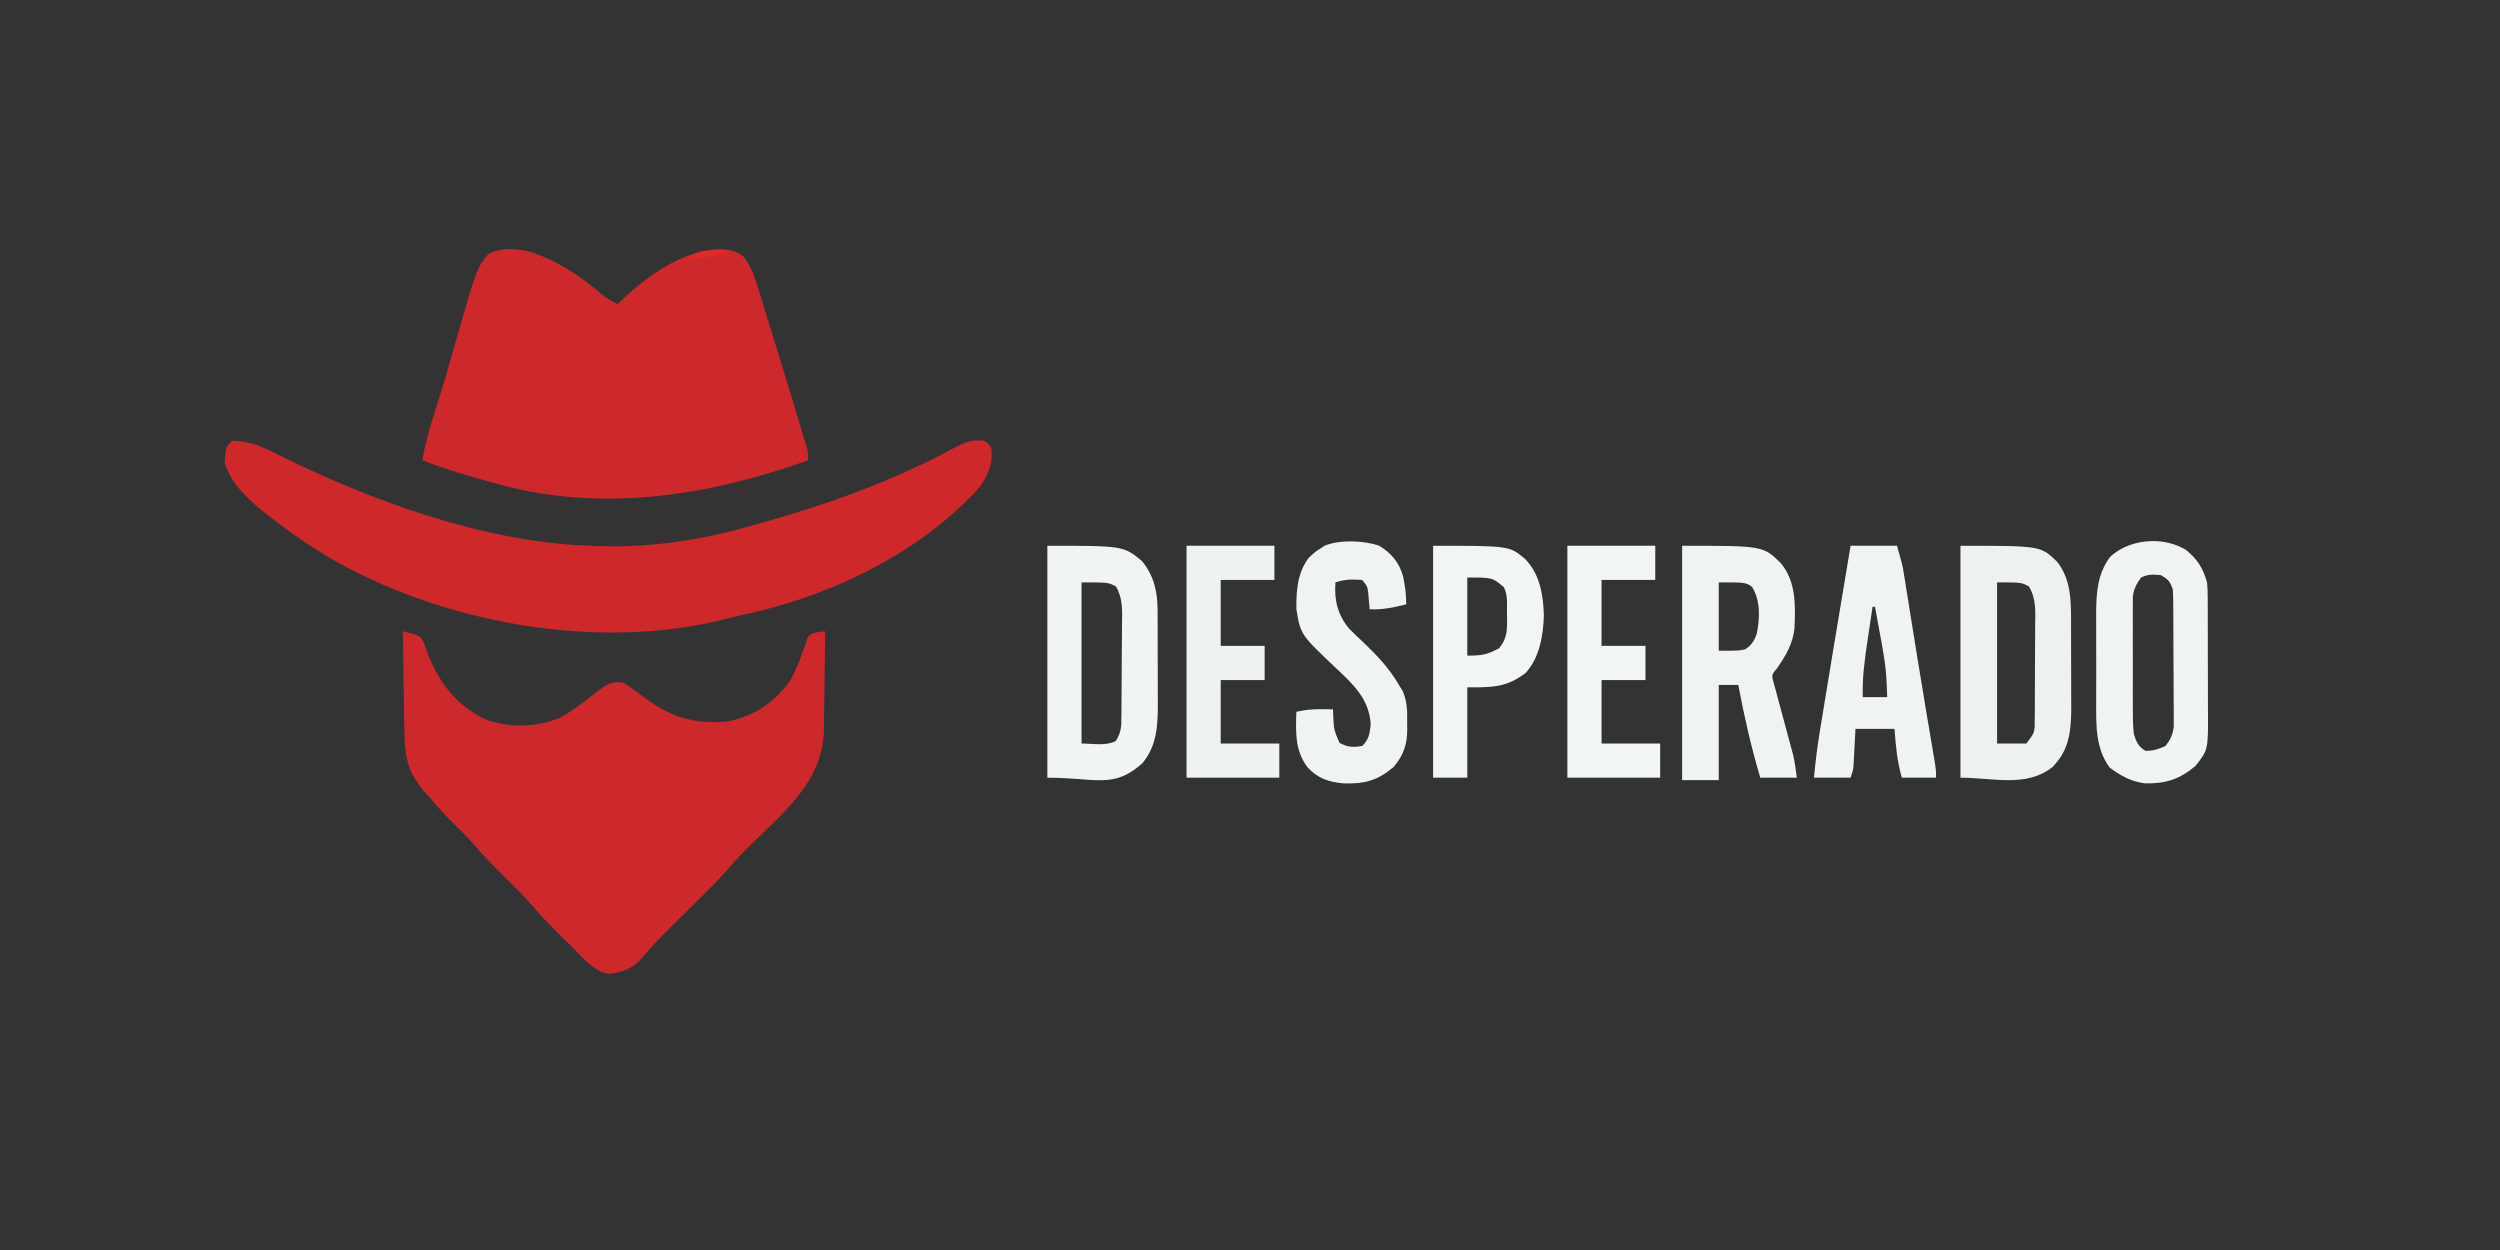
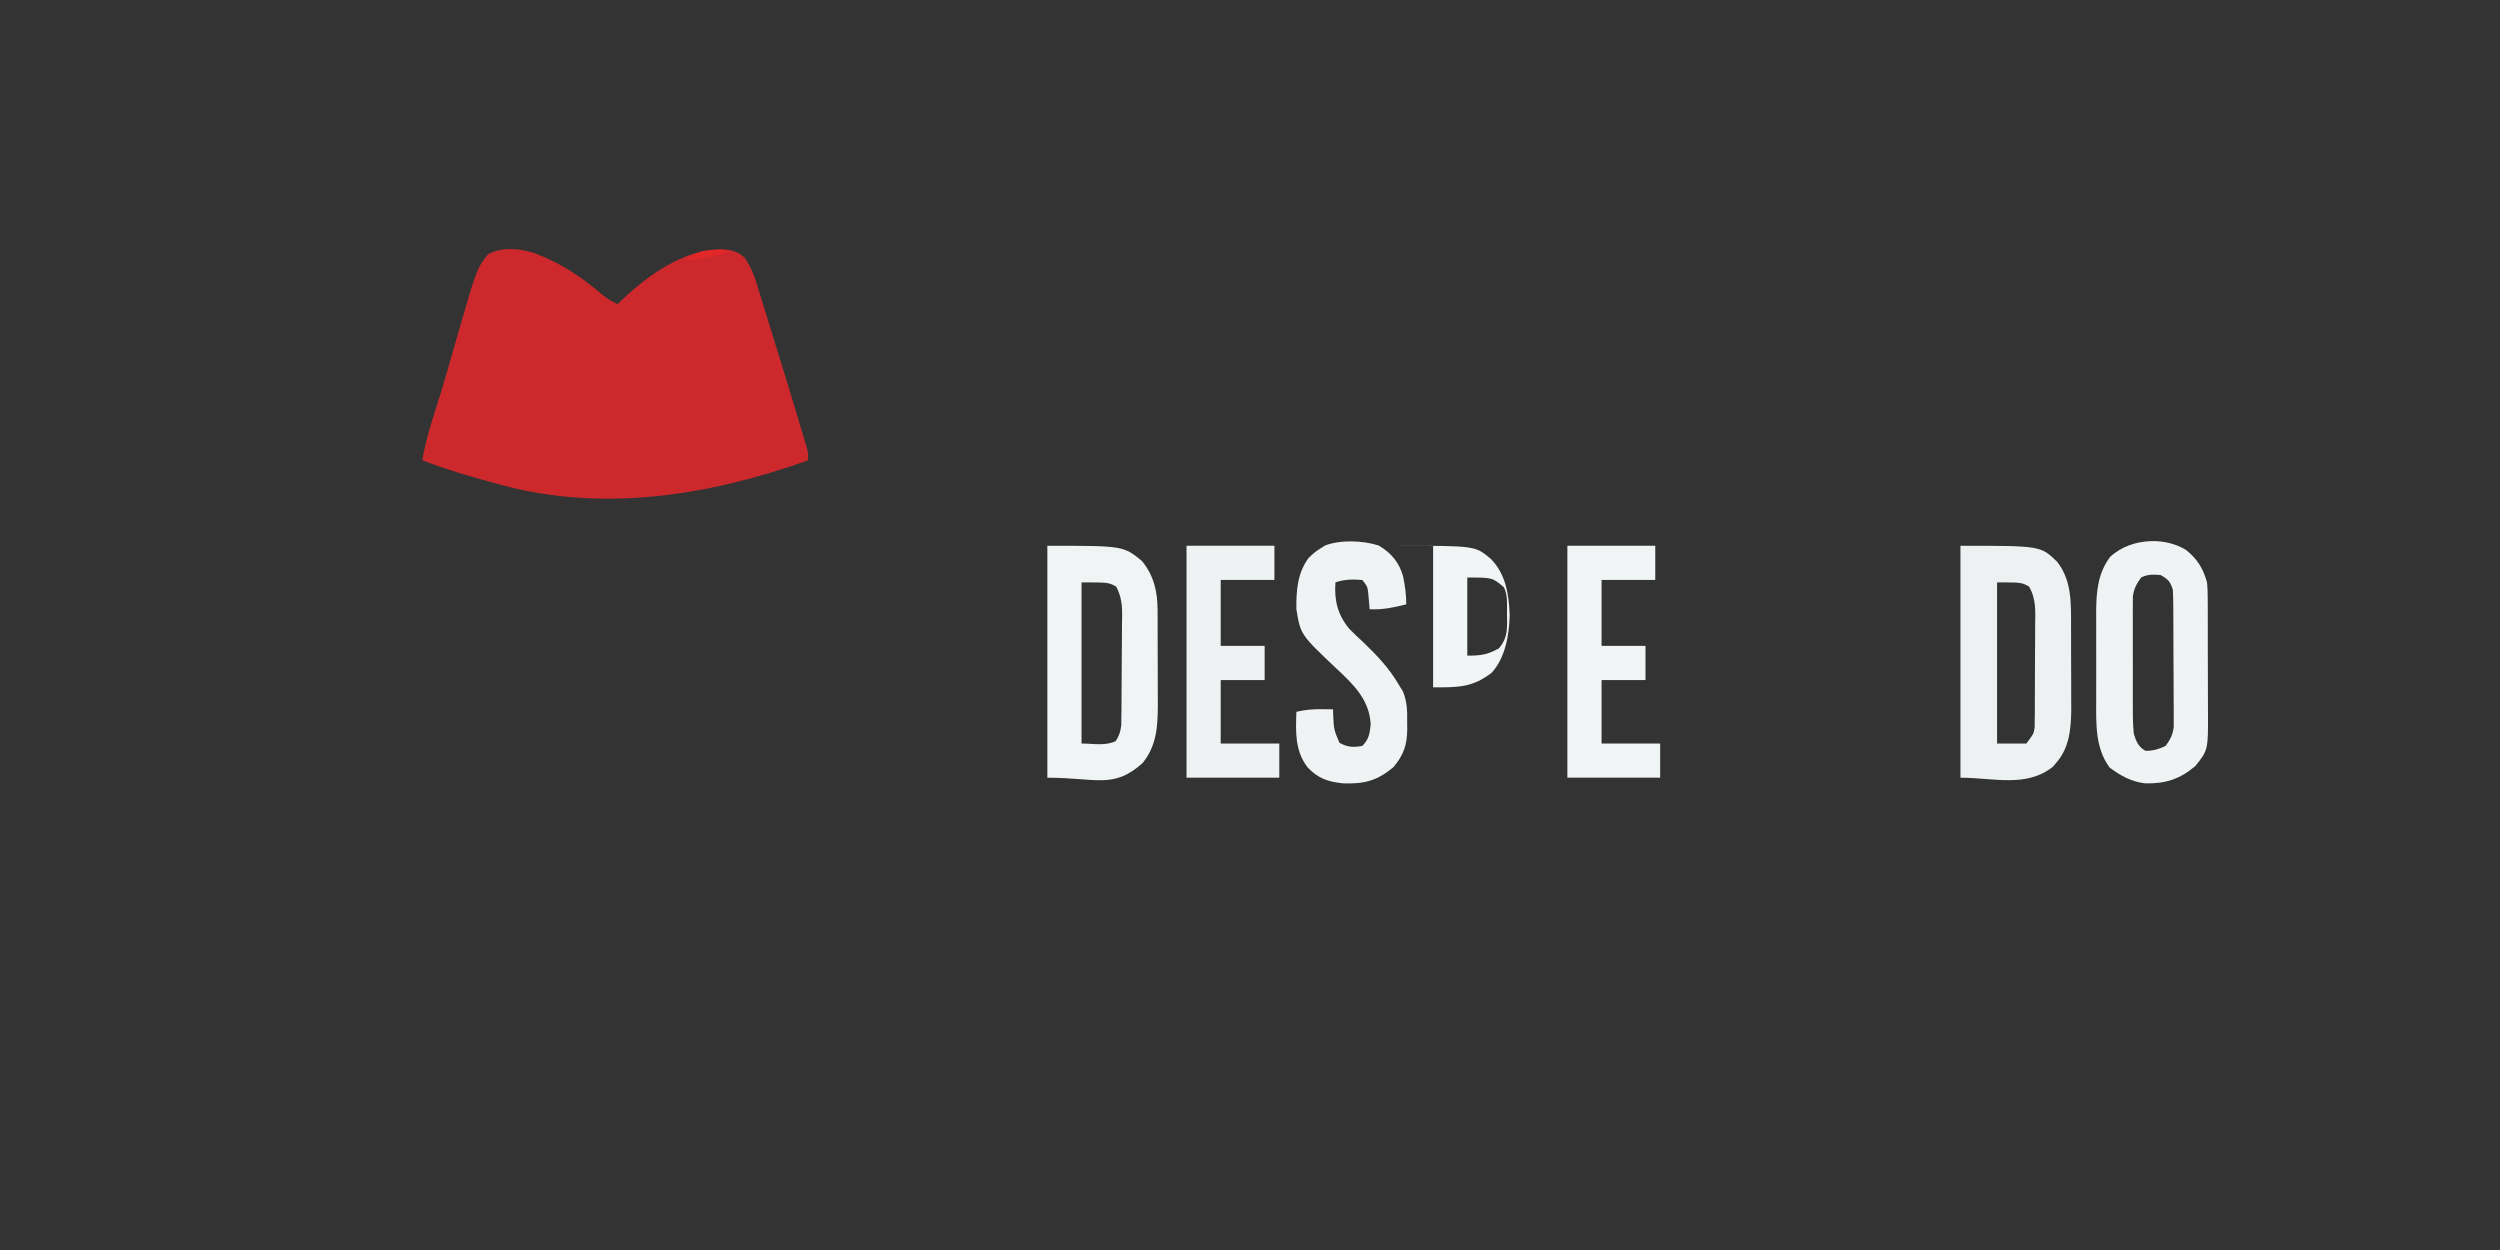
<svg xmlns="http://www.w3.org/2000/svg" xmlns:ns1="http://sodipodi.sourceforge.net/DTD/sodipodi-0.dtd" xmlns:ns2="http://www.inkscape.org/namespaces/inkscape" width="1024" height="512" id="svg41" ns1:docname="Logo.svg" ns2:version="1.4 (86a8ad7, 2024-10-11)">
  <rect width="100%" height="100%" fill="#333333" stroke="none" />
  <defs id="defs41" />
-   <path d="m 165,258.546 c 6.809,1.696 6.809,1.696 8.531,4.434 l 0.969,3.004 c 4.651,12.609 11.762,22.596 24.062,28.562 9.837,3.702 21.154,3.498 30.848,-0.598 5.66,-3.065 10.617,-7.064 15.66,-11.031 3.524,-2.677 5.507,-3.86 9.93,-3.371 2.033,1.054 2.033,1.054 3.996,2.52 l 2.193,1.6 2.248,1.693 c 11.273,8.359 20.332,11.344 34.562,10.188 10.953,-2.321 18.745,-7.427 25.398,-16.359 2.443,-4.029 4.006,-8.287 5.559,-12.723 L 330,263.546 l 0.762,-2.324 C 332,259.546 332,259.546 335.077,258.941 L 338,258.546 c -0.067,6.814 -0.157,13.627 -0.262,20.441 -0.033,2.315 -0.061,4.63 -0.084,6.945 -0.034,3.339 -0.086,6.678 -0.142,10.016 l -0.019,3.107 c -0.419,20.767 -16.186,33.422 -30.101,47.063 -2.962,2.919 -5.806,5.868 -8.5,9.037 -5.991,6.944 -12.695,13.248 -19.211,19.691 -1.781,1.762 -3.559,3.527 -5.335,5.293 l -1.716,1.705 c -3.578,3.581 -6.984,7.25 -10.187,11.176 -3.79,4.012 -7.925,5.403 -13.316,5.838 -6.016,-1.203 -9.971,-6.129 -14.125,-10.312 -1.093,-1.07 -2.186,-2.139 -3.281,-3.207 -4.522,-4.444 -8.972,-8.89 -13.113,-13.695 -3.672,-4.24 -7.603,-8.172 -11.605,-12.098 -4.668,-4.579 -9.138,-9.228 -13.406,-14.183 -2.112,-2.407 -4.364,-4.646 -6.657,-6.879 -3.869,-3.834 -7.555,-7.665 -10.938,-11.938 l -2,-2 c -1.438,-1.723 -1.438,-1.723 -3,-4.062 l -1.562,-2.285 c -3.733,-6.889 -3.768,-13.598 -3.852,-21.273 l -0.059,-3.333 c -0.059,-3.494 -0.106,-6.989 -0.152,-10.483 -0.038,-2.377 -0.077,-4.754 -0.117,-7.131 -0.096,-5.81 -0.181,-11.621 -0.258,-17.432 z" fill="#cd292c" id="path2" ns1:nodetypes="cccccccccccccccccccccccccccccccsccccccccccc" />
  <path d="m 218.32,103.464 c 10.839,3.959 19.51,9.651 28.234,17.129 2.111,1.686 3.984,2.877 6.445,3.953 0.571,-0.557 1.142,-1.114 1.73,-1.688 10.82,-10.183 24.865,-20.317 40.27,-20.812 4.065,0.219 6.893,0.685 10,3.5 3.277,4.585 4.663,9.713 6.293,15.039 0.307,0.987 0.615,1.973 0.932,2.99 0.994,3.197 1.979,6.396 2.963,9.596 0.677,2.187 1.354,4.373 2.031,6.559 1.939,6.268 3.864,12.541 5.781,18.816 0.383,1.253 0.383,1.253 0.774,2.531 1.401,4.59 2.789,9.184 4.164,13.781 0.323,1.075 0.646,2.15 0.979,3.258 0.284,0.963 0.568,1.926 0.861,2.917 0.24,0.81 0.479,1.62 0.726,2.454 C 331,185.546 331,185.546 331,188.546 c -40.41,14.421 -83.899,21.449 -126,10 -1.073,-0.289 -2.147,-0.578 -3.252,-0.875 -9.727,-2.657 -19.345,-5.47 -28.748,-9.125 1.16,-7.075 3.125,-13.756 5.332,-20.561 2.99,-9.291 5.661,-18.674 8.332,-28.061 8.575,-29.905 8.575,-29.905 13.273,-35.816 5.925,-3.023 12.091,-2.384 18.383,-0.645 z" fill="#cd292c" id="path3" />
-   <path d="m 95,180.546 c 7.482,0.132 12.752,2.474 19.312,5.875 38.047,18.899 84.746,35.85 127.688,37.125 1.089,0.047 1.089,0.047 2.2,0.094 21.265,0.839 42.367,-2.216 62.8,-8.094 1.831,-0.509 3.661,-1.018 5.492,-1.527 27.312,-7.689 53.86,-17.259 78.853,-30.832 4.063,-2.14 7.055,-3.174 11.655,-2.641 1.875,1.062 1.875,1.062 3,3 0.827,6.026 -0.964,9.977 -4,15 -1.773,2.291 -3.73,4.303 -5.812,6.312 -0.563,0.552 -1.127,1.104 -1.707,1.673 -24.648,23.557 -58.213,38.645 -91.267,45.532 -2.052,0.447 -4.069,0.965 -6.096,1.51 -52.885,13.354 -116.889,1.552 -163.327,-25.815 -7.218,-4.364 -14.084,-9.103 -20.791,-14.212 -0.998,-0.75 -1.995,-1.5 -3.023,-2.273 C 102.582,205.498 94.913,198.758 92,189.546 c 0.436,-6.436 0.436,-6.436 3,-9 z" fill="#ce282b" id="path4" />
  <path d="m 803,223.546 v 95 c 13.593,0 26.952,4.216 37.891,-4.508 l 1.359,-1.617 c 5.47,-6.177 6.096,-14.343 6.141,-22.229 l -0.027,-3.494 c 10e-4,-2.486 3.2e-4,-4.973 -0.002,-7.459 -0.025,-3.886 -0.048,-7.772 -0.045,-11.658 0.004,-2.551 0.004,-5.102 -0.002,-7.652 l -0.014,-3.668 c 0.007,-9.289 0.309,-18.533 -5.711,-26.176 -6.755,-6.539 -6.755,-6.539 -39.59,-6.539 z m 15,15 c 10,0 10,2.4e-4 13.088,1.699 3.011,5.198 2.586,10.215 2.506,16.117 v 3.783 c -0.005,2.638 -0.019,5.273 -0.051,7.91 -0.04,3.375 -0.045,6.75 -0.037,10.125 0.004,3.227 -0.017,6.454 -0.037,9.682 v 3.668 l -0.049,3.408 -0.025,2.996 C 833,300.546 833,300.546 830,304.546 h -12 z" style="fill:#edf1f1" id="path43" />
  <path d="m 881.393,221.632 c -6.375,0.103 -12.723,2.32 -17.143,6.539 -5.014,6.755 -5.601,14.252 -5.666,22.439 l 0.018,3.807 c -0.007,3.403 -0.017,6.807 -0.004,10.211 0.018,3.532 0.029,7.063 0.012,10.596 -0.014,2.774 -0.02,5.548 -0.016,8.322 l 0.008,3.996 c -0.046,9.439 -0.313,18.983 5.523,26.879 4.481,3.312 8.833,5.749 14.434,6.441 8.436,0.193 14.181,-1.67 20.645,-7.074 5.279,-6.587 5.279,-6.586 5.176,-22.941 -0.01,-1.406 -0.015,-2.813 -0.016,-4.219 0.003,-2.951 10e-4,-5.902 -0.014,-8.854 -0.023,-3.815 -0.039,-7.628 -0.033,-11.443 0.005,-2.991 0.005,-5.982 -0.002,-8.973 -0.005,-1.43 -0.01,-2.859 -0.014,-4.289 0.002,-1.38 0.002,-2.759 0.002,-4.139 l -0.027,-3.863 c -0.014,-3.386 -0.015,-3.386 -0.276,-6.521 -1.569,-5.698 -3.993,-9.588 -8.578,-13.266 -4.097,-2.529 -9.071,-3.728 -14.029,-3.648 z m 0.449,13.75 c 0.969,-0.01 1.991,0.071 3.158,0.164 3.136,1.78 3.841,2.523 5,6 0.103,1.89 0.147,3.785 0.16,5.678 l 0.029,3.529 0.014,3.816 0.018,3.92 c 0.011,2.739 0.017,5.478 0.019,8.217 0.005,3.503 0.03,7.003 0.059,10.506 0.023,3.348 0.024,6.697 0.029,10.045 l 0.037,3.805 -0.01,3.549 0.012,3.115 c -0.43,3.305 -1.376,5.165 -3.367,7.82 -2.865,1.341 -5.026,2 -8.188,2 -2.922,-1.612 -3.896,-3.917 -4.812,-7 -0.448,-4.438 -0.42,-8.858 -0.398,-13.316 l -0.008,-3.906 c -0.004,-2.721 0.002,-5.441 0.016,-8.162 0.017,-3.479 0.006,-6.958 -0.012,-10.438 -0.013,-3.331 -0.003,-6.663 0.004,-9.994 l -0.018,-3.775 0.027,-3.52 0.008,-3.088 c 0.444,-3.262 1.451,-5.155 3.381,-7.801 1.756,-0.878 3.226,-1.147 4.842,-1.164 z" style="fill:#eff3f3" id="path42" />
  <path d="m 429,223.546 v 95 c 20.08,0 27.052,4.753 39,-6 5.812,-7.141 6.226,-15.064 6.252,-23.973 l -0.021,-3.324 c -9.4e-4,-2.363 -0.003,-4.727 -0.006,-7.09 -0.019,-3.696 -0.037,-7.39 -0.039,-11.086 1.6e-4,-2.428 -0.003,-4.856 -0.008,-7.283 l -0.01,-3.479 -0.004,-3.35 -0.019,-3.127 c -0.031,-7.528 -1.521,-14.083 -6.394,-20.039 -7.639,-6.25 -7.639,-6.25 -38.75,-6.25 z m 14,15 c 11,0 11,2.4e-4 14.152,1.713 2.896,5.153 2.502,10.073 2.406,15.885 l -0.008,3.717 c -0.01,2.59 -0.032,5.18 -0.064,7.77 -0.049,3.968 -0.061,7.934 -0.066,11.902 -0.014,2.516 -0.03,5.033 -0.049,7.549 l -0.016,3.602 -0.049,3.348 -0.033,2.941 c -0.285,2.678 -0.822,4.319 -2.273,6.574 -4.185,2.092 -9.321,1 -14,1 z" style="fill:#f0f4f4" id="path47" />
-   <path d="m 689,223.546 v 96 h 15 v -39 h 8 c 2.404,12.869 5.299,25.441 9,38 h 15 c -0.437,-3.058 -0.808,-6.134 -1.475,-9.15 l -0.496,-1.811 -0.566,-2.092 c -0.411,-1.493 -0.815,-2.988 -1.215,-4.484 -0.641,-2.405 -1.287,-4.81 -1.936,-7.213 -0.663,-2.417 -1.323,-4.834 -1.967,-7.256 l -0.607,-2.291 c -0.397,-1.417 -0.782,-2.838 -1.154,-4.262 -1.006,-3.551 -1.007,-3.55 1.416,-6.441 3.504,-5.065 6.273,-9.766 7,-16 0.434,-9.403 0.759,-19.338 -5.625,-26.934 -7.287,-7.066 -7.287,-7.066 -40.375,-7.066 z m 15,15 c 11,0 11,0 13.625,1.812 3.536,5.625 3.264,13.112 1.879,19.461 -1.061,2.843 -2.15,4.494 -4.691,6.164 C 712,266.546 712,266.546 704,266.546 Z" style="fill:#eff3f3" id="path45" />
-   <path d="m 758,223.546 c -0.839,5.037 -1.678,10.073 -2.521,15.109 -1.366,8.149 -2.724,16.3 -4.074,24.451 L 751,265.546 c -0.937,5.658 -1.873,11.316 -2.803,16.975 -0.316,1.925 -0.631,3.85 -0.947,5.775 -0.459,2.772 -0.917,5.544 -1.371,8.316 l -0.426,2.605 c -1.07,6.432 -1.852,12.835 -2.453,19.328 h 15 c 1,-3 1,-2.999 1.205,-4.9 l 0.111,-2.111 0.127,-2.295 0.119,-2.381 c 0.085,-1.566 0.169,-3.133 0.254,-4.699 L 760,298.546 h 16 c 0.473,6.933 1.075,13.325 3,20 h 14 c 0,-3 0,-3 -0.424,-5.867 l -0.607,-3.578 c -0.358,-2.124 -0.715,-4.248 -1.076,-6.371 -0.538,-3.165 -1.071,-6.331 -1.604,-9.496 l -0.43,-2.551 c -1.168,-6.941 -2.309,-13.887 -3.43,-20.836 -0.359,-2.227 -0.719,-4.453 -1.078,-6.68 -0.535,-3.311 -1.069,-6.622 -1.602,-9.934 -0.51,-3.193 -1.02,-6.384 -1.535,-9.576 l -0.48,-2.975 -0.441,-2.793 -0.426,-2.623 c -0.616,-3.847 -0.617,-3.846 -2.867,-11.721 z m 9,25 h 1 c 4.569,24.57 4.569,24.57 5,37 h -10 c -0.279,-8.015 0.802,-15.647 2,-23.562 l 0.578,-3.924 c 0.468,-3.172 0.942,-6.343 1.422,-9.514 z" style="fill:#eff3f3" id="path44" />
-   <path d="m 587,223.546 v 95 h 14 v -37 c 10.396,0 16.11,0.067 24,-6 5.623,-6.231 7.114,-15.312 7.375,-23.5 -0.295,-8.493 -1.605,-16.947 -7.781,-23.168 -6.38,-5.332 -6.38,-5.332 -37.594,-5.332 z m 14,13 c 10.294,0 10.294,0 15,4 1.682,3.363 1.227,7.118 1.25,10.812 l 0.062,2.447 c 0.031,4.725 -0.168,7.95 -3.312,11.74 -4.869,2.664 -7.28,3 -13,3 z" style="fill:#f1f5f5" id="path46" />
+   <path d="m 587,223.546 v 95 v -37 c 10.396,0 16.11,0.067 24,-6 5.623,-6.231 7.114,-15.312 7.375,-23.5 -0.295,-8.493 -1.605,-16.947 -7.781,-23.168 -6.38,-5.332 -6.38,-5.332 -37.594,-5.332 z m 14,13 c 10.294,0 10.294,0 15,4 1.682,3.363 1.227,7.118 1.25,10.812 l 0.062,2.447 c 0.031,4.725 -0.168,7.95 -3.312,11.74 -4.869,2.664 -7.28,3 -13,3 z" style="fill:#f1f5f5" id="path46" />
  <path d="m 564.754,223.456 c 4.988,2.944 8.365,6.896 9.926,12.555 0.847,3.95 1.32,7.479 1.32,11.535 -5.075,1.263 -9.728,2.27 -15,2 -0.049,-0.615 -0.098,-1.23 -0.148,-1.863 -0.075,-0.808 -0.15,-1.616 -0.227,-2.449 -0.07,-0.801 -0.139,-1.601 -0.211,-2.426 -0.31,-2.534 -0.31,-2.534 -2.414,-5.262 -4.177,-0.265 -7.043,-0.319 -11,1 -0.532,7.318 0.864,13.192 5.623,18.97 1.847,1.883 3.747,3.683 5.69,5.468 5.652,5.415 10.744,10.733 14.688,17.562 0.544,0.886 1.088,1.771 1.648,2.684 1.784,4.378 1.792,8.138 1.727,12.816 0.012,0.829 0.023,1.658 0.035,2.512 -0.031,6.43 -1.41,10.588 -5.598,15.613 -6.629,5.598 -11.957,7.011 -20.691,6.688 -6.11,-0.612 -10.213,-2.001 -14.496,-6.5 -5.286,-6.881 -4.899,-14.522 -4.625,-22.812 3.508,-0.803 6.717,-1.11 10.312,-1.062 0.883,0.009 1.766,0.018 2.676,0.027 0.664,0.012 1.328,0.023 2.012,0.035 0.026,0.748 0.052,1.495 0.078,2.266 0.274,5.994 0.274,5.994 2.547,11.422 3.381,1.869 5.583,1.933 9.375,1.312 2.731,-2.819 2.984,-4.862 3.438,-8.75 -0.488,-10.092 -6.866,-16.26 -13.875,-22.812 -14.854,-14.017 -14.854,-14.017 -16.562,-24.438 -0.078,-7.579 0.37,-14.749 5,-21 2.5,-2.375 2.5,-2.375 5,-4 0.541,-0.354 1.083,-0.709 1.641,-1.074 6.247,-2.451 15.742,-2.121 22.113,-0.016 z" fill="#eff3f3" id="path11" />
  <path d="m 642,223.546 c 11.88,0 23.76,0 36,0 0,4.62 0,9.24 0,14 -7.26,0 -14.52,0 -22,0 0,8.91 0,17.82 0,27 5.94,0 11.88,0 18,0 0,4.62 0,9.24 0,14 -5.94,0 -11.88,0 -18,0 0,8.58 0,17.16 0,26 7.92,0 15.84,0 24,0 0,4.62 0,9.24 0,14 -12.54,0 -25.08,0 -38,0 0,-31.35 0,-62.7 0,-95 z" fill="#f1f5f5" id="path12" />
  <path d="m 486,223.546 c 11.88,0 23.76,0 36,0 0,4.62 0,9.24 0,14 -7.26,0 -14.52,0 -22,0 0,8.91 0,17.82 0,27 5.94,0 11.88,0 18,0 0,4.62 0,9.24 0,14 -5.94,0 -11.88,0 -18,0 0,8.58 0,17.16 0,26 7.92,0 15.84,0 24,0 0,4.62 0,9.24 0,14 -12.54,0 -25.08,0 -38,0 0,-31.35 0,-62.7 0,-95 z" fill="#eef2f3" id="path13" />
  <path d="m 298,102.546 c 0,0.33 0,0.66 0,1 -5.67,1.546 -11.147,2.485 -17,3 4.689,-4.689 10.805,-4.248 17,-4 z m -10,3 c 2,1 2,1 2,1 z" fill="#e22729" id="path35" />
</svg>